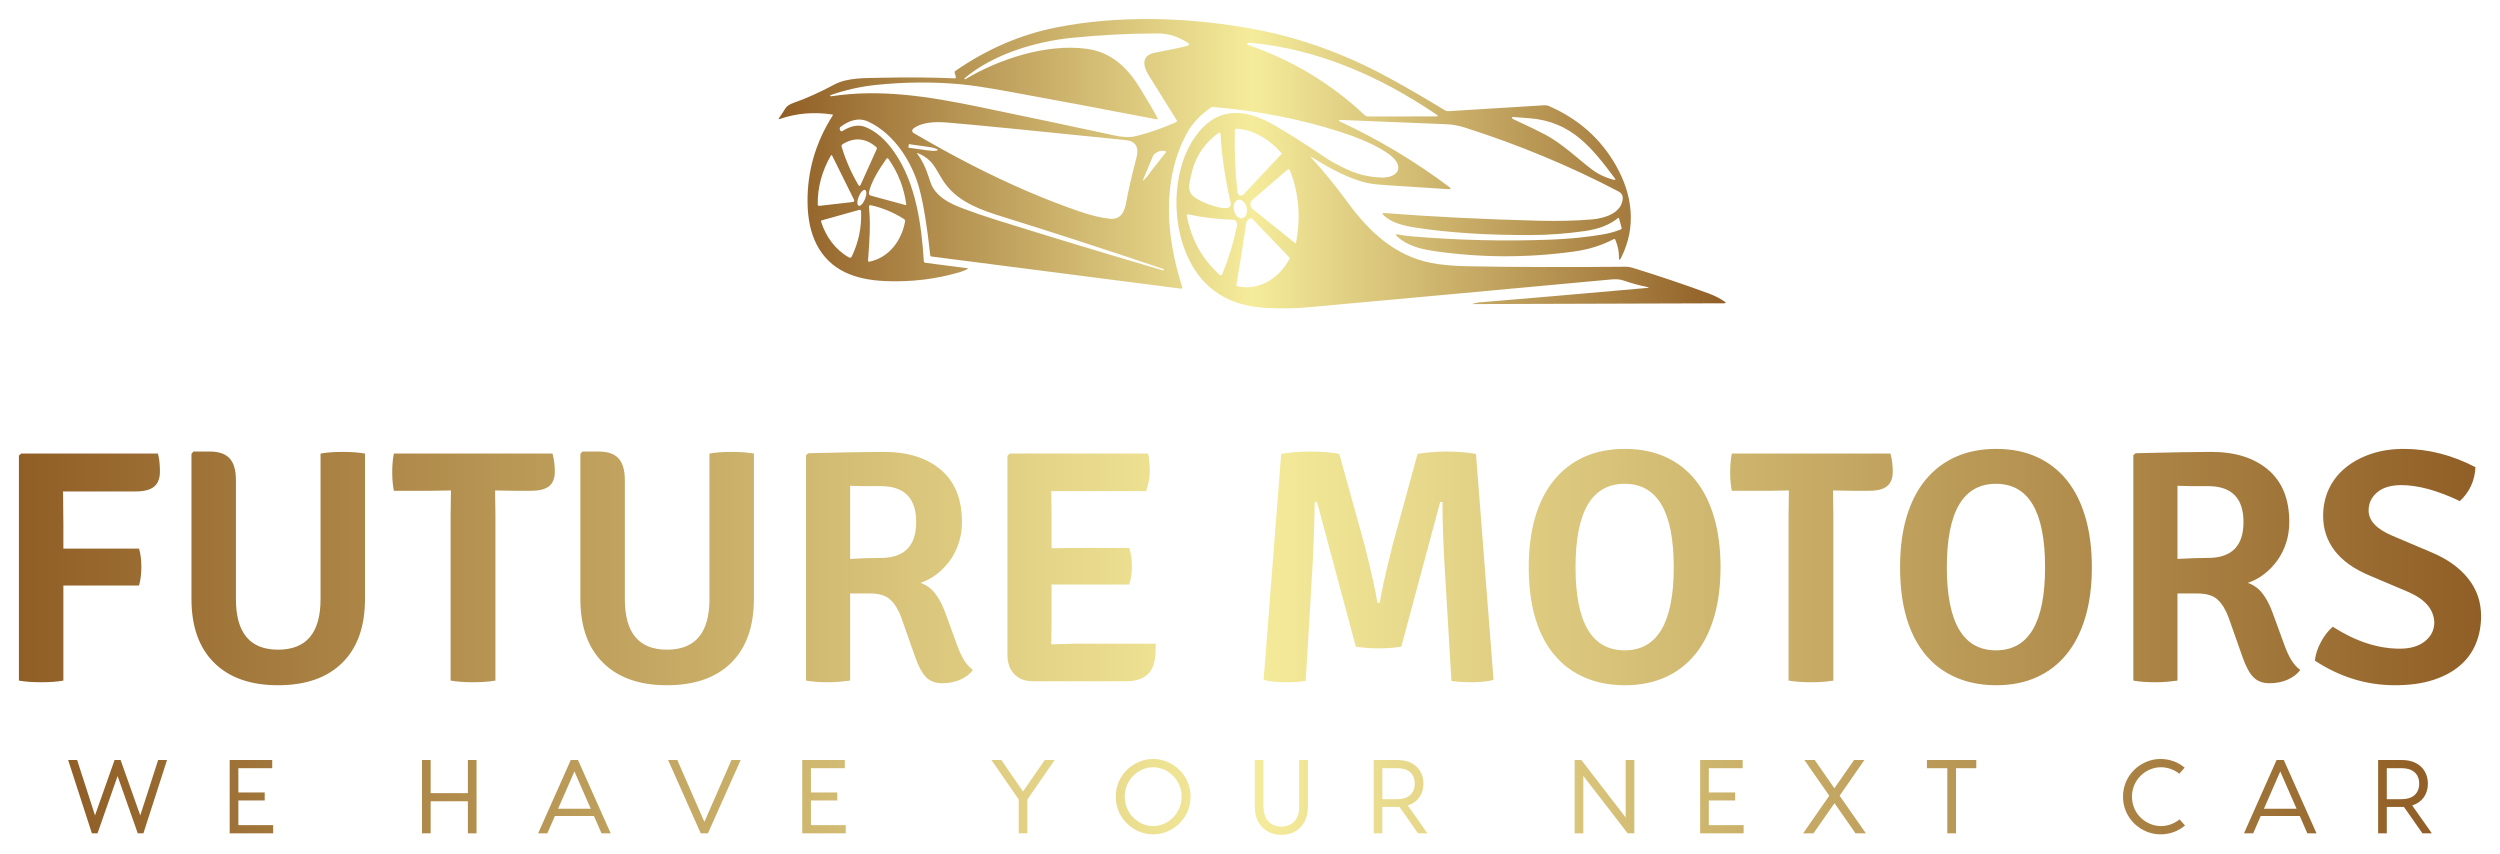
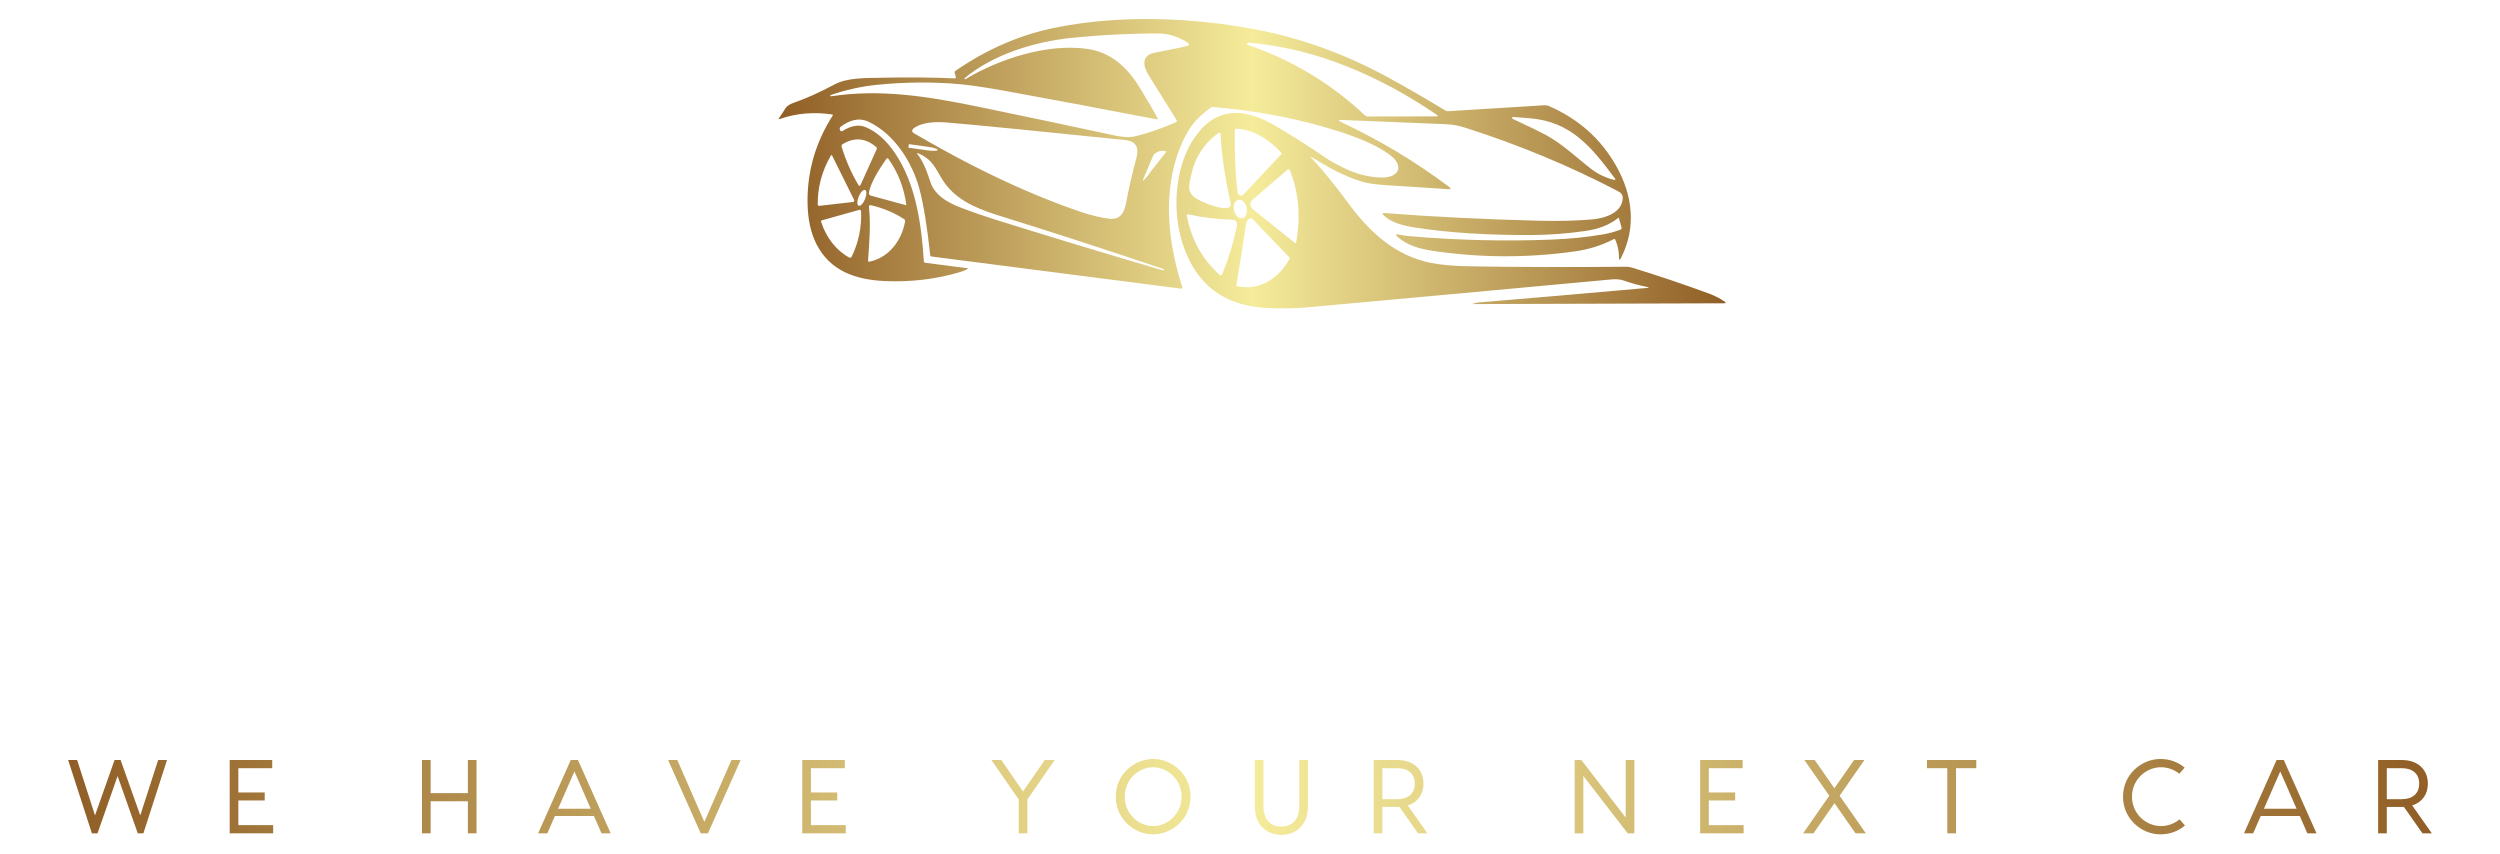
<svg xmlns="http://www.w3.org/2000/svg" width="243" height="83" viewBox="0 0 243 83" fill="none">
  <path d="M130.398 11.661C130.061 11.648 130.045 11.713 130.35 11.858C134.104 13.624 137.602 15.723 140.844 18.157C141.073 18.329 141.045 18.405 140.761 18.387C137.095 18.15 135.048 18.018 134.621 17.99C133.667 17.932 132.921 17.821 132.385 17.659C130.653 17.136 129.089 16.258 127.586 15.326C127.367 15.19 127.346 15.217 127.521 15.407C128.655 16.635 129.839 18.091 131.074 19.774C133.099 22.536 135.583 24.838 139.034 25.543C140.006 25.742 141.244 25.855 142.745 25.883C147.181 25.966 152.269 25.981 158.011 25.927C158.236 25.924 158.473 25.961 158.721 26.038C161.203 26.806 163.654 27.633 166.075 28.52C166.651 28.731 167.168 28.994 167.624 29.309C167.788 29.424 167.769 29.481 167.569 29.481L143.071 29.557C143.062 29.557 143.061 29.556 143.069 29.555C143.376 29.461 143.59 29.409 143.712 29.4C148.041 29.045 153.504 28.573 160.099 27.987C160.306 27.968 160.307 27.938 160.104 27.896C159.354 27.745 158.592 27.536 157.817 27.268C157.488 27.154 157.106 27.117 156.669 27.157C146.005 28.146 136.121 29.053 127.017 29.879C125.85 29.984 124.557 30.003 123.139 29.935C119.004 29.733 116.288 27.689 114.992 23.805C113.893 20.518 114.164 16.153 116.15 13.318C118.236 10.339 120.965 10.501 123.835 12.153C125.295 12.993 127.066 14.119 129.147 15.53C129.301 15.635 129.751 15.879 130.495 16.26C131.781 16.919 133.093 17.252 134.432 17.258C135.315 17.261 136.381 16.737 135.706 15.676C135.516 15.378 135.125 15.041 134.531 14.666C133.347 13.915 131.585 13.232 130.218 12.797C126.348 11.561 122.246 10.763 117.913 10.401C117.836 10.395 117.76 10.416 117.698 10.459C116.661 11.18 115.891 11.999 115.387 12.915C112.878 17.465 113.343 23.073 114.922 27.915C114.928 27.932 114.93 27.951 114.927 27.969C114.924 27.987 114.916 28.004 114.904 28.019C114.893 28.033 114.878 28.044 114.861 28.051C114.844 28.058 114.825 28.061 114.807 28.058L90.534 24.931C90.466 24.922 90.428 24.883 90.42 24.815C90.115 21.981 89.761 19.817 89.357 18.324C88.66 15.746 86.919 13.012 84.424 11.833C83.42 11.358 82.472 11.752 81.697 12.333C81.665 12.357 81.641 12.39 81.629 12.428C81.616 12.466 81.615 12.506 81.626 12.544L81.656 12.648C81.662 12.671 81.674 12.693 81.69 12.71C81.706 12.728 81.726 12.742 81.748 12.75C81.77 12.759 81.794 12.762 81.818 12.759C81.842 12.757 81.865 12.749 81.885 12.736C82.713 12.216 83.45 12.084 84.096 12.34C85.133 12.749 86.078 13.567 86.931 14.793C89.017 17.796 89.572 21.822 89.796 25.39C89.799 25.428 89.815 25.464 89.841 25.492C89.867 25.519 89.902 25.537 89.939 25.543L93.966 26.061C94.114 26.08 94.12 26.12 93.984 26.182C93.69 26.315 93.466 26.404 93.314 26.448C90.97 27.14 88.542 27.431 86.029 27.32C83.17 27.194 80.696 26.34 79.368 23.745C78.804 22.641 78.512 21.289 78.492 19.691C78.455 16.662 79.274 13.837 80.948 11.214C80.953 11.206 80.956 11.197 80.956 11.188C80.957 11.179 80.955 11.17 80.952 11.162C80.948 11.153 80.942 11.146 80.935 11.141C80.928 11.136 80.92 11.132 80.911 11.131C79.124 10.859 77.421 11.004 75.8 11.564C75.678 11.606 75.654 11.573 75.728 11.467C75.972 11.113 76.179 10.799 76.348 10.524C76.482 10.306 76.759 10.125 77.178 9.98C78.313 9.59 79.637 8.995 81.149 8.193C82.356 7.554 84.116 7.589 85.453 7.561C88.228 7.501 90.672 7.519 92.786 7.617C92.893 7.623 92.932 7.574 92.904 7.471L92.798 7.088C92.773 7.003 92.797 6.936 92.87 6.887C95.924 4.776 99.167 3.374 102.599 2.682C108.866 1.42 115.928 1.672 122.283 2.907C126.639 3.755 130.896 5.318 135.056 7.596C136.823 8.563 138.623 9.607 140.458 10.728C140.552 10.785 140.66 10.813 140.768 10.807C141.049 10.791 144.154 10.6 150.085 10.232C150.257 10.221 150.409 10.244 150.543 10.302C153.413 11.548 155.586 13.474 157.065 16.079C158.709 18.975 159.063 22.072 157.583 25.031C157.426 25.344 157.351 25.326 157.359 24.975C157.369 24.453 157.254 23.898 157.012 23.309C156.978 23.229 156.922 23.209 156.845 23.249C155.695 23.85 154.429 24.247 153.046 24.44C148.462 25.081 143.885 25.065 139.316 24.391C137.986 24.197 136.726 23.831 135.824 23.006C135.612 22.813 135.648 22.743 135.93 22.797C136.34 22.876 136.742 22.933 137.135 22.966C141.682 23.354 146.21 23.463 150.721 23.293C152.49 23.227 154.165 23.061 155.747 22.795C156.404 22.684 156.998 22.522 157.53 22.309C157.564 22.295 157.591 22.27 157.607 22.237C157.624 22.204 157.627 22.166 157.618 22.13L157.361 21.21C157.347 21.161 157.32 21.153 157.28 21.185C156.484 21.841 155.415 22.265 154.072 22.455C152.278 22.709 150.545 22.84 148.874 22.846C144.548 22.863 140.785 22.622 137.586 22.123C136.483 21.95 135.183 21.658 134.452 20.884C134.326 20.751 134.354 20.692 134.538 20.706C139.229 21.072 144.258 21.322 149.623 21.456C151.455 21.501 153.144 21.46 154.692 21.333C155.913 21.234 157.673 20.731 157.729 19.26C157.74 18.929 157.558 18.734 157.292 18.595C152.609 16.144 147.66 14.085 142.442 12.419C141.804 12.215 141.182 12.1 140.576 12.074C138.641 11.989 135.249 11.851 130.398 11.661ZM112.513 11.557C112.496 11.594 112.467 11.609 112.427 11.601C107.37 10.624 102.549 9.718 97.964 8.884C95.958 8.519 94.435 8.289 93.394 8.193C90.715 7.946 87.984 7.965 85.203 8.249C83.698 8.402 82.197 8.737 80.698 9.254C80.691 9.256 80.689 9.261 80.694 9.268L80.724 9.333C80.736 9.356 80.755 9.366 80.781 9.361C85.58 8.62 90.263 9.377 95.147 10.385C100.132 11.415 104.538 12.345 108.366 13.174C109.028 13.318 109.765 13.387 110.364 13.244C111.57 12.955 112.887 12.498 114.317 11.875C114.334 11.867 114.35 11.856 114.362 11.842C114.375 11.828 114.385 11.811 114.39 11.793C114.396 11.774 114.397 11.755 114.394 11.736C114.392 11.717 114.385 11.698 114.374 11.682C114.268 11.514 113.356 10.051 111.639 7.292C111.067 6.375 110.968 5.386 112.214 5.131C113.928 4.779 114.915 4.612 115.48 4.431C115.503 4.423 115.523 4.409 115.539 4.39C115.555 4.371 115.565 4.349 115.568 4.324C115.571 4.3 115.568 4.275 115.558 4.253C115.548 4.23 115.532 4.211 115.512 4.197C114.57 3.563 113.572 3.247 112.517 3.25C109.778 3.256 107.034 3.395 104.287 3.667C100.605 4.031 96.54 5.272 93.748 7.61C93.74 7.616 93.739 7.624 93.744 7.633L93.774 7.693C93.783 7.713 93.798 7.718 93.818 7.707C97.115 5.729 101.761 4.207 105.66 4.749C107.978 5.071 109.548 6.519 110.75 8.467C111.528 9.727 112.113 10.728 112.508 11.469C112.525 11.5 112.527 11.529 112.513 11.557ZM139.644 11.149C134.172 7.429 128.023 4.73 121.467 4.156C121.368 4.146 121.299 4.161 121.259 4.2C121.179 4.274 121.19 4.328 121.294 4.362C125.583 5.832 129.368 8.109 132.651 11.194C132.74 11.278 132.859 11.325 132.982 11.323L139.621 11.314C139.797 11.312 139.804 11.258 139.644 11.149ZM156.857 17.479C156.923 17.495 156.973 17.487 157.007 17.453C157.023 17.436 157.023 17.418 157.009 17.397C154.72 14.33 152.738 11.814 148.668 11.492C147.777 11.423 147.236 11.382 147.044 11.37C147.03 11.369 147.015 11.372 147.003 11.379C146.99 11.387 146.98 11.397 146.973 11.41C146.966 11.423 146.963 11.438 146.964 11.452C146.965 11.467 146.971 11.481 146.98 11.492C147.015 11.537 147.068 11.575 147.137 11.606C148.614 12.289 149.641 12.785 150.217 13.095C151.889 13.997 153.305 15.377 154.667 16.424C155.299 16.911 156.029 17.262 156.857 17.479ZM94.502 16.065C98.188 17.95 101.711 19.462 105.071 20.601C106.074 20.941 106.996 21.16 107.834 21.259C108.926 21.389 109.289 20.613 109.458 19.707C109.7 18.407 110.034 16.954 110.459 15.35C110.738 14.293 110.384 13.715 109.398 13.614C100.255 12.675 94.471 12.107 92.046 11.909C91.024 11.826 89.6 11.835 88.76 12.514C88.729 12.539 88.704 12.572 88.688 12.609C88.672 12.646 88.665 12.687 88.668 12.727C88.671 12.767 88.683 12.806 88.705 12.841C88.726 12.875 88.755 12.903 88.79 12.924C90.753 14.075 92.657 15.122 94.502 16.065ZM124.582 14.944C124.594 14.932 124.595 14.919 124.584 14.907C123.502 13.642 121.842 12.56 120.147 12.514C120.066 12.511 120.026 12.55 120.024 12.632C119.981 14.76 120.067 16.771 120.283 18.665C120.295 18.777 120.342 18.87 120.424 18.943C120.484 18.995 120.562 19.022 120.641 19.018C120.72 19.014 120.795 18.98 120.85 18.922L124.582 14.944ZM118.419 12.947C117.013 13.946 116.123 15.346 115.75 17.147C115.595 17.895 115.408 18.488 115.921 19.014C116.435 19.54 118.551 20.397 119.363 20.198C119.454 20.176 119.534 20.118 119.584 20.037C119.633 19.957 119.649 19.86 119.629 19.767C119.072 17.318 118.744 15.081 118.643 13.056C118.634 12.885 118.559 12.848 118.419 12.947ZM85.21 14.513C85.228 14.474 85.232 14.43 85.222 14.388C85.212 14.345 85.189 14.307 85.155 14.279C84.108 13.402 83.019 13.317 81.889 14.024C81.851 14.048 81.823 14.084 81.807 14.126C81.792 14.169 81.79 14.215 81.804 14.258C82.204 15.576 82.746 16.811 83.429 17.965C83.513 18.105 83.588 18.102 83.656 17.953L85.21 14.513ZM88.332 14.066L88.3 14.3C88.298 14.315 88.302 14.329 88.31 14.341C88.319 14.352 88.332 14.36 88.346 14.363L90.154 14.615C90.281 14.633 90.406 14.646 90.524 14.654C90.642 14.662 90.749 14.664 90.84 14.662C90.93 14.659 91.003 14.651 91.053 14.637C91.103 14.624 91.129 14.607 91.13 14.585L91.135 14.564C91.138 14.543 91.117 14.519 91.072 14.492C91.027 14.466 90.959 14.439 90.872 14.411C90.785 14.384 90.681 14.357 90.566 14.333C90.451 14.309 90.327 14.287 90.201 14.27L88.395 14.017C88.387 14.017 88.38 14.017 88.373 14.019C88.366 14.021 88.359 14.024 88.353 14.029C88.347 14.033 88.343 14.039 88.339 14.045C88.335 14.052 88.333 14.059 88.332 14.066ZM111.941 16.561C111.945 16.558 112.394 15.989 113.29 14.854C113.373 14.747 113.348 14.686 113.213 14.671C112.973 14.64 112.775 14.658 112.619 14.726C112.484 14.784 112.365 14.851 112.273 14.921C112.181 14.992 112.118 15.063 112.089 15.129L111.132 17.395C111.052 17.585 111.086 17.604 111.234 17.453C111.454 17.229 111.69 16.932 111.941 16.561ZM113.089 26.147C107.416 24.234 102.212 22.543 97.476 21.074C95.478 20.455 93.397 19.742 92.042 18.072C91.008 16.795 90.922 15.576 89.22 14.891C89.121 14.851 89.105 14.873 89.169 14.958C89.609 15.55 89.958 16.25 90.217 17.059C90.406 17.654 90.559 18.047 90.675 18.238C91.288 19.255 92.363 19.793 93.526 20.233C94.59 20.636 95.605 20.989 96.572 21.292C101.902 22.964 107.404 24.631 113.079 26.291C113.085 26.294 113.09 26.292 113.093 26.286L113.121 26.224C113.138 26.185 113.127 26.16 113.089 26.147ZM82.909 19.633C82.931 19.63 82.953 19.622 82.972 19.609C82.99 19.596 83.006 19.579 83.016 19.559C83.027 19.539 83.033 19.517 83.033 19.494C83.033 19.472 83.028 19.449 83.018 19.429L80.886 15.125C80.879 15.113 80.87 15.103 80.859 15.096C80.848 15.089 80.835 15.086 80.822 15.085C80.808 15.085 80.795 15.088 80.784 15.095C80.772 15.101 80.763 15.111 80.756 15.123C79.885 16.645 79.461 18.23 79.484 19.876C79.484 19.895 79.489 19.913 79.496 19.93C79.504 19.947 79.516 19.962 79.53 19.975C79.544 19.987 79.56 19.997 79.579 20.003C79.597 20.008 79.616 20.01 79.635 20.008L82.909 19.633ZM84.625 19.01L88.025 19.934C88.033 19.937 88.042 19.937 88.05 19.935C88.059 19.933 88.067 19.929 88.073 19.923C88.08 19.918 88.085 19.91 88.087 19.902C88.09 19.894 88.091 19.885 88.089 19.876C87.867 18.231 87.284 16.746 86.339 15.419C86.33 15.406 86.317 15.395 86.303 15.387C86.289 15.38 86.273 15.376 86.257 15.376C86.24 15.376 86.225 15.38 86.21 15.387C86.196 15.395 86.184 15.406 86.174 15.419C85.615 16.207 84.62 17.682 84.459 18.757C84.451 18.812 84.463 18.868 84.494 18.915C84.524 18.961 84.571 18.995 84.625 19.01ZM121.758 20.319L125.896 23.636C125.939 23.67 125.965 23.66 125.974 23.606C126.448 21.098 126.248 18.746 125.375 16.549C125.367 16.528 125.353 16.508 125.335 16.493C125.317 16.477 125.296 16.466 125.273 16.46C125.251 16.455 125.227 16.455 125.204 16.46C125.181 16.465 125.16 16.476 125.142 16.492L121.745 19.418C121.679 19.474 121.627 19.544 121.592 19.622C121.556 19.701 121.539 19.786 121.54 19.872C121.541 19.958 121.562 20.043 121.599 20.12C121.637 20.197 121.691 20.265 121.758 20.319ZM83.461 19.995C83.501 20.011 83.548 20.008 83.601 19.985C83.653 19.961 83.71 19.919 83.767 19.859C83.825 19.8 83.882 19.725 83.935 19.638C83.988 19.552 84.037 19.455 84.078 19.355C84.119 19.254 84.152 19.151 84.175 19.052C84.197 18.953 84.21 18.86 84.21 18.777C84.211 18.694 84.201 18.624 84.18 18.57C84.159 18.517 84.127 18.481 84.087 18.465C84.007 18.432 83.896 18.48 83.781 18.601C83.665 18.721 83.553 18.902 83.47 19.105C83.429 19.206 83.396 19.308 83.373 19.407C83.351 19.506 83.338 19.6 83.338 19.683C83.337 19.765 83.347 19.835 83.368 19.889C83.389 19.943 83.421 19.979 83.461 19.995ZM120.761 21.209C120.842 21.19 120.916 21.149 120.981 21.087C121.045 21.025 121.098 20.944 121.136 20.848C121.174 20.752 121.197 20.643 121.203 20.527C121.209 20.412 121.198 20.292 121.172 20.174C121.145 20.057 121.103 19.944 121.047 19.843C120.992 19.741 120.924 19.653 120.849 19.583C120.773 19.512 120.69 19.462 120.606 19.434C120.521 19.406 120.436 19.401 120.355 19.419C120.193 19.456 120.058 19.586 119.981 19.78C119.904 19.974 119.891 20.216 119.945 20.454C119.972 20.571 120.014 20.684 120.069 20.785C120.125 20.887 120.192 20.975 120.268 21.045C120.344 21.116 120.427 21.166 120.511 21.194C120.596 21.222 120.681 21.227 120.761 21.209M84.461 20.096C84.655 21.947 84.486 23.629 84.375 25.327C84.374 25.344 84.377 25.36 84.383 25.376C84.39 25.391 84.4 25.404 84.413 25.415C84.425 25.426 84.441 25.434 84.457 25.438C84.474 25.442 84.491 25.442 84.507 25.438C86.433 25.033 87.641 23.365 87.974 21.532C87.982 21.486 87.976 21.438 87.957 21.395C87.939 21.351 87.907 21.315 87.867 21.289C86.856 20.647 85.777 20.198 84.63 19.943C84.608 19.938 84.586 19.939 84.564 19.944C84.543 19.95 84.523 19.961 84.507 19.976C84.49 19.991 84.478 20.009 84.469 20.03C84.462 20.051 84.459 20.074 84.461 20.096ZM79.812 21.553C80.282 23.022 81.205 24.289 82.528 25.026C82.55 25.038 82.575 25.046 82.6 25.049C82.625 25.052 82.651 25.049 82.675 25.041C82.7 25.034 82.722 25.021 82.741 25.005C82.76 24.988 82.776 24.968 82.787 24.945C83.457 23.553 83.761 22.083 83.698 20.534C83.697 20.512 83.691 20.491 83.681 20.472C83.67 20.453 83.656 20.436 83.638 20.424C83.621 20.411 83.6 20.402 83.579 20.399C83.558 20.395 83.536 20.396 83.515 20.402L79.884 21.417C79.813 21.437 79.789 21.482 79.812 21.553ZM118.574 26.726C118.591 26.741 118.611 26.752 118.633 26.757C118.655 26.763 118.677 26.763 118.699 26.758C118.721 26.753 118.741 26.743 118.758 26.729C118.775 26.714 118.788 26.696 118.796 26.675C119.414 25.156 119.886 23.623 120.211 22.077C120.31 21.61 120.167 21.371 119.781 21.359C118.226 21.303 116.793 21.128 115.484 20.833C115.381 20.81 115.339 20.85 115.359 20.953C115.797 23.296 116.869 25.221 118.574 26.726ZM120.181 27.683C120.176 27.716 120.184 27.749 120.202 27.776C120.221 27.804 120.249 27.823 120.281 27.829C122.422 28.281 124.321 27.039 125.331 25.181C125.346 25.154 125.357 25.127 125.361 25.104C125.365 25.08 125.363 25.063 125.355 25.054L121.782 21.329C121.638 21.179 121.486 21.184 121.326 21.345C121.207 21.464 121.134 21.619 121.106 21.811C120.772 24.084 120.463 26.041 120.181 27.683Z" fill="url(#paint0_linear_123_325)" />
-   <path d="M6.16 66.153C5.579 66.261 4.864 66.314 4.015 66.314C3.166 66.314 2.44 66.261 1.838 66.153V44.279L2.064 44.085H15.352C15.481 44.581 15.546 45.162 15.546 45.83C15.546 46.498 15.358 46.988 14.981 47.3C14.605 47.612 14.008 47.769 13.191 47.769H6.128L6.16 50.903V53.326H13.514C13.664 53.8 13.74 54.387 13.74 55.087C13.74 55.787 13.664 56.395 13.514 56.912H6.16V66.153ZM35.479 44.085V58.205C35.479 60.897 34.742 62.97 33.269 64.424C31.796 65.878 29.716 66.605 27.028 66.605C24.362 66.605 22.292 65.878 20.819 64.424C19.346 62.97 18.61 60.897 18.61 58.205V44.117L18.803 43.891H20.416C21.276 43.891 21.911 44.112 22.319 44.554C22.728 44.995 22.932 45.701 22.932 46.67V58.237C22.932 61.511 24.297 63.148 27.028 63.148C29.781 63.148 31.157 61.511 31.157 58.237V44.085C31.759 43.977 32.479 43.924 33.318 43.924C34.156 43.924 34.877 43.977 35.479 44.085ZM48.122 47.672L48.155 50.062V66.153C47.531 66.261 46.805 66.314 45.977 66.314C45.15 66.314 44.424 66.261 43.8 66.153V50.062L43.833 47.672L41.865 47.704H38.285C38.177 47.165 38.124 46.562 38.124 45.895C38.124 45.227 38.177 44.624 38.285 44.085H53.702C53.853 44.624 53.928 45.211 53.928 45.846C53.928 46.481 53.745 46.95 53.38 47.252C53.014 47.553 52.423 47.704 51.606 47.704H50.09L48.122 47.672ZM73.28 44.085V58.205C73.28 60.897 72.544 62.97 71.071 64.424C69.598 65.878 67.518 66.605 64.83 66.605C62.163 66.605 60.094 65.878 58.621 64.424C57.148 62.97 56.412 60.897 56.412 58.205V44.117L56.605 43.891H58.218C59.078 43.891 59.712 44.112 60.121 44.554C60.529 44.995 60.734 45.701 60.734 46.67V58.237C60.734 61.511 62.099 63.148 64.83 63.148C67.582 63.148 68.958 61.511 68.958 58.237V44.085C69.56 43.977 70.281 43.924 71.119 43.924C71.958 43.924 72.678 43.977 73.28 44.085ZM93.504 50.741C93.504 51.452 93.401 52.125 93.197 52.76C92.993 53.396 92.708 53.967 92.343 54.473C91.977 54.979 91.552 55.421 91.069 55.797C90.585 56.175 90.052 56.46 89.472 56.654C90.031 56.848 90.499 57.181 90.875 57.655C91.251 58.129 91.579 58.743 91.859 59.497L93.052 62.76C93.246 63.299 93.461 63.762 93.697 64.15C93.934 64.537 94.224 64.861 94.568 65.119C94.288 65.507 93.885 65.819 93.359 66.056C92.832 66.293 92.235 66.411 91.568 66.411C90.923 66.411 90.407 66.218 90.02 65.83C89.633 65.442 89.278 64.785 88.956 63.859L87.601 60.014C87.322 59.26 86.967 58.684 86.537 58.285C86.107 57.887 85.462 57.688 84.602 57.688H82.634V66.153C82.333 66.196 82 66.234 81.634 66.266C81.269 66.298 80.871 66.314 80.441 66.314C79.645 66.314 78.946 66.261 78.344 66.153V44.247L78.57 44.053C80.312 44.01 81.79 43.977 83.005 43.956C84.22 43.934 85.193 43.924 85.924 43.924C88.246 43.924 90.09 44.505 91.456 45.668C92.821 46.831 93.504 48.522 93.504 50.741ZM82.634 47.219V54.327C83.752 54.263 84.741 54.23 85.601 54.23C87.902 54.23 89.053 53.067 89.053 50.741C89.053 48.415 87.902 47.252 85.601 47.252H83.876C83.876 47.252 83.462 47.241 82.634 47.219ZM102.212 60.628L102.18 62.631L104.438 62.566H112.34C112.34 63.256 112.308 63.783 112.243 64.15C112.007 65.528 111.082 66.218 109.469 66.218H100.406C99.632 66.218 99.024 65.986 98.584 65.523C98.143 65.06 97.922 64.43 97.922 63.633V44.311L98.148 44.085H111.598C111.706 44.624 111.759 45.2 111.759 45.814C111.759 46.428 111.641 47.068 111.405 47.736H102.18L102.212 49.966V53.294L104.309 53.261H109.76C109.932 53.757 110.018 54.349 110.018 55.038C110.018 55.727 109.932 56.32 109.76 56.815H102.212V60.628ZM122.822 66.088L124.532 44.117C125.414 43.967 126.365 43.891 127.386 43.891C128.408 43.891 129.338 43.967 130.176 44.117L132.66 53.067C133.326 55.738 133.735 57.58 133.886 58.592H134.111C134.262 57.58 134.67 55.738 135.337 53.067L137.788 44.117C138.691 43.967 139.638 43.891 140.627 43.891C141.616 43.891 142.562 43.967 143.465 44.117L145.174 66.088C144.594 66.239 143.9 66.314 143.094 66.314C142.288 66.314 141.616 66.271 141.078 66.185L140.465 55.814C140.293 53.143 140.207 50.806 140.207 48.802H139.982L136.208 62.857C135.498 62.965 134.762 63.019 133.998 63.019C133.235 63.019 132.499 62.965 131.789 62.857L128.015 48.802H127.79C127.747 51.452 127.661 53.789 127.532 55.814L126.919 66.185C126.381 66.271 125.709 66.314 124.903 66.314C124.096 66.314 123.403 66.239 122.822 66.088ZM162.688 55.135C162.688 49.729 161.097 47.025 157.915 47.025C154.732 47.025 153.141 49.729 153.141 55.135C153.141 60.52 154.732 63.213 157.915 63.213C161.097 63.213 162.688 60.52 162.688 55.135ZM152.045 64.634C149.744 62.653 148.593 59.486 148.593 55.135C148.593 53.304 148.803 51.678 149.222 50.256C149.642 48.835 150.254 47.634 151.061 46.654C151.867 45.674 152.846 44.925 153.996 44.408C155.146 43.891 156.463 43.633 157.947 43.633C159.409 43.633 160.715 43.891 161.866 44.408C163.016 44.925 163.989 45.674 164.785 46.654C165.58 47.634 166.188 48.84 166.607 50.273C167.027 51.705 167.236 53.326 167.236 55.135C167.236 56.944 167.027 58.56 166.607 59.982C166.188 61.403 165.58 62.604 164.785 63.584C163.989 64.564 163.016 65.313 161.866 65.83C160.715 66.347 159.409 66.605 157.947 66.605C155.603 66.605 153.636 65.948 152.045 64.634ZM178.17 47.672L178.202 50.062V66.153C177.579 66.261 176.853 66.314 176.025 66.314C175.197 66.314 174.472 66.261 173.848 66.153V50.062L173.88 47.672L171.913 47.704H168.333C168.225 47.165 168.172 46.562 168.172 45.895C168.172 45.227 168.225 44.624 168.333 44.085H183.75C183.901 44.624 183.976 45.211 183.976 45.846C183.976 46.481 183.793 46.95 183.428 47.252C183.062 47.553 182.471 47.704 181.654 47.704H180.138L178.17 47.672ZM198.781 55.135C198.781 49.729 197.189 47.025 194.007 47.025C190.825 47.025 189.233 49.729 189.233 55.135C189.233 60.52 190.825 63.213 194.007 63.213C197.189 63.213 198.781 60.52 198.781 55.135ZM188.137 64.634C185.836 62.653 184.686 59.486 184.686 55.135C184.686 53.304 184.895 51.678 185.314 50.256C185.734 48.835 186.347 47.634 187.153 46.654C187.959 45.674 188.938 44.925 190.088 44.408C191.238 43.891 192.555 43.633 194.039 43.633C195.501 43.633 196.808 43.891 197.958 44.408C199.108 44.925 200.081 45.674 200.877 46.654C201.673 47.634 202.28 48.84 202.699 50.273C203.119 51.705 203.328 53.326 203.328 55.135C203.328 56.944 203.119 58.56 202.699 59.982C202.28 61.403 201.673 62.604 200.877 63.584C200.081 64.564 199.108 65.313 197.958 65.83C196.808 66.347 195.501 66.605 194.039 66.605C191.695 66.605 189.728 65.948 188.137 64.634ZM222.519 50.741C222.519 51.452 222.417 52.125 222.213 52.76C222.009 53.396 221.724 53.967 221.358 54.473C220.993 54.979 220.568 55.421 220.084 55.797C219.6 56.175 219.068 56.46 218.488 56.654C219.047 56.848 219.514 57.181 219.891 57.655C220.267 58.129 220.595 58.743 220.874 59.497L222.068 62.76C222.261 63.299 222.476 63.762 222.713 64.15C222.949 64.537 223.24 64.861 223.584 65.119C223.304 65.507 222.901 65.819 222.374 66.056C221.847 66.293 221.251 66.411 220.584 66.411C219.939 66.411 219.423 66.218 219.036 65.83C218.649 65.442 218.294 64.785 217.972 63.859L216.617 60.014C216.337 59.26 215.983 58.684 215.553 58.285C215.123 57.887 214.477 57.688 213.617 57.688H211.65V66.153C211.349 66.196 211.016 66.234 210.65 66.266C210.284 66.298 209.887 66.314 209.457 66.314C208.661 66.314 207.962 66.261 207.36 66.153V44.247L207.586 44.053C209.328 44.01 210.806 43.977 212.021 43.956C213.236 43.934 214.209 43.924 214.94 43.924C217.262 43.924 219.106 44.505 220.471 45.668C221.837 46.831 222.519 48.522 222.519 50.741ZM211.65 47.219V54.327C212.768 54.263 213.757 54.23 214.617 54.23C216.918 54.23 218.068 53.067 218.068 50.741C218.068 48.415 216.918 47.252 214.617 47.252H212.892C212.892 47.252 212.478 47.241 211.65 47.219ZM225.003 64.214C225.067 63.611 225.266 63.003 225.6 62.389C225.933 61.775 226.315 61.285 226.745 60.919C228.959 62.34 231.131 63.051 233.26 63.051C234.292 63.051 235.109 62.809 235.711 62.324C236.313 61.84 236.614 61.231 236.614 60.499C236.571 59.249 235.744 58.269 234.131 57.558L230.325 55.943C228.82 55.318 227.691 54.516 226.938 53.536C226.186 52.556 225.809 51.43 225.809 50.159C225.809 49.19 225.997 48.307 226.374 47.51C226.75 46.713 227.288 46.029 227.986 45.458C228.685 44.888 229.513 44.441 230.47 44.117C231.427 43.794 232.486 43.633 233.647 43.633C236.012 43.633 238.335 44.225 240.614 45.41C240.549 46.724 240.044 47.822 239.098 48.706C236.926 47.672 235.034 47.155 233.421 47.155C232.389 47.155 231.599 47.392 231.051 47.865C230.502 48.339 230.228 48.921 230.228 49.61C230.228 50.601 230.991 51.419 232.518 52.066L236.324 53.681C237.872 54.327 239.066 55.178 239.904 56.234C240.743 57.289 241.162 58.506 241.162 59.885C241.162 60.854 240.99 61.753 240.646 62.583C240.302 63.412 239.781 64.123 239.082 64.715C238.383 65.307 237.512 65.77 236.469 66.104C235.426 66.438 234.195 66.605 232.776 66.605C230.024 66.605 227.433 65.808 225.003 64.214Z" fill="url(#paint1_linear_123_325)" />
  <path d="M16.235 73.874L13.939 80.998H13.391L11.43 75.431L9.479 80.998H8.931L6.624 73.874H7.498L9.235 79.257L11.135 73.874H11.724L13.634 79.257L15.372 73.874H16.235ZM23.168 80.204H26.552V80.998H22.965H22.325V73.874H23.168H26.46V74.667H23.168V77.028H25.729V77.802H23.168V80.204ZM45.477 73.874H46.32V80.998H45.477V77.883H41.86V80.998H41.017V73.874H41.86V77.09H45.477V73.874ZM58.465 80.998L57.734 79.318H53.934L53.202 80.998H52.308L55.478 73.874H56.179L59.359 80.998H58.465ZM54.249 78.606H57.419L55.834 74.983L54.249 78.606ZM71.098 73.874H71.992L68.812 80.998H68.111L64.941 73.874H65.835L68.466 79.888L71.098 73.874ZM78.823 80.204H82.206V80.998H78.62H77.98V73.874H78.823H82.115V74.667H78.823V77.028H81.383V77.802H78.823V80.204ZM102.513 73.874L99.862 77.71V80.998H99.019V77.71L96.367 73.874H97.332L99.435 76.937L101.548 73.874H102.513ZM112.088 73.772C113.937 73.772 115.725 75.278 115.725 77.436C115.725 79.593 113.937 81.099 112.088 81.099C110.229 81.099 108.451 79.593 108.451 77.436C108.451 75.278 110.229 73.772 112.088 73.772ZM112.088 80.295C113.48 80.295 114.851 79.115 114.851 77.436C114.851 75.756 113.48 74.576 112.088 74.576C110.686 74.576 109.325 75.756 109.325 77.436C109.325 79.115 110.686 80.295 112.088 80.295ZM126.285 73.874H127.128V78.413C127.128 80.163 125.991 81.15 124.548 81.15C123.105 81.15 121.967 80.163 121.967 78.413V73.874H122.811V78.413C122.811 79.746 123.603 80.346 124.548 80.346C125.493 80.346 126.285 79.746 126.285 78.413V73.874ZM138.745 80.998H137.831L136.032 78.433H135.839H134.366V80.998H133.523V73.874H135.839C137.434 73.874 138.359 74.85 138.359 76.174C138.359 77.191 137.81 77.985 136.835 78.29L138.745 80.998ZM134.366 74.667V77.68H135.819C136.845 77.68 137.516 77.151 137.516 76.174C137.516 75.186 136.845 74.667 135.819 74.667H134.366ZM158.016 73.874H158.859V80.998H158.209L153.901 75.421V80.998H153.058V73.874H153.708L158.016 79.461V73.874ZM166.097 80.204H169.48V80.998H165.894H165.254V73.874H166.097H169.389V74.667H166.097V77.028H168.657V77.802H166.097V80.204ZM181.361 80.998H180.355L178.313 78.067L176.271 80.998H175.265L177.805 77.344L175.387 73.874H176.393L178.303 76.621L180.213 73.874H181.219L178.811 77.344L181.361 80.998ZM192.094 73.874V74.667H190.123V80.998H189.279V74.667H187.298V73.874H192.094ZM212.38 80.234C211.73 80.794 210.907 81.099 209.993 81.099C208.144 81.099 206.356 79.593 206.356 77.436C206.356 75.278 208.144 73.772 209.993 73.772C210.897 73.772 211.71 74.077 212.35 74.616L211.832 75.207C211.334 74.81 210.694 74.576 210.054 74.576C208.601 74.576 207.229 75.756 207.229 77.436C207.229 79.115 208.601 80.295 210.054 80.295C210.704 80.295 211.354 80.051 211.852 79.644L212.38 80.234ZM224.271 80.998L223.54 79.318H219.74L219.009 80.998H218.115L221.284 73.874H221.985L225.165 80.998H224.271ZM220.055 78.606H223.225L221.64 74.983L220.055 78.606ZM236.376 80.998H235.461L233.663 78.433H233.47H231.997V80.998H231.154V73.874H233.47C235.065 73.874 235.99 74.85 235.99 76.174C235.99 77.191 235.441 77.985 234.466 78.29L236.376 80.998ZM231.997 74.667V77.68H233.45C234.476 77.68 235.146 77.151 235.146 76.174C235.146 75.186 234.476 74.667 233.45 74.667H231.997Z" fill="url(#paint2_linear_123_325)" />
  <defs>
    <linearGradient id="paint0_linear_123_325" x1="75.686" y1="1.85" x2="167.734" y2="1.85" gradientUnits="userSpaceOnUse">
      <stop stop-color="#905E26" />
      <stop offset="0.5" stop-color="#F5EC9B" />
      <stop offset="1" stop-color="#905E26" />
    </linearGradient>
    <linearGradient id="paint1_linear_123_325" x1="1.838" y1="43.633" x2="241.162" y2="43.633" gradientUnits="userSpaceOnUse">
      <stop stop-color="#905E26" />
      <stop offset="0.5" stop-color="#F5EC9B" />
      <stop offset="1" stop-color="#905E26" />
    </linearGradient>
    <linearGradient id="paint2_linear_123_325" x1="6.624" y1="73.772" x2="236.376" y2="73.772" gradientUnits="userSpaceOnUse">
      <stop stop-color="#905E26" />
      <stop offset="0.5" stop-color="#F5EC9B" />
      <stop offset="1" stop-color="#905E26" />
    </linearGradient>
  </defs>
</svg>